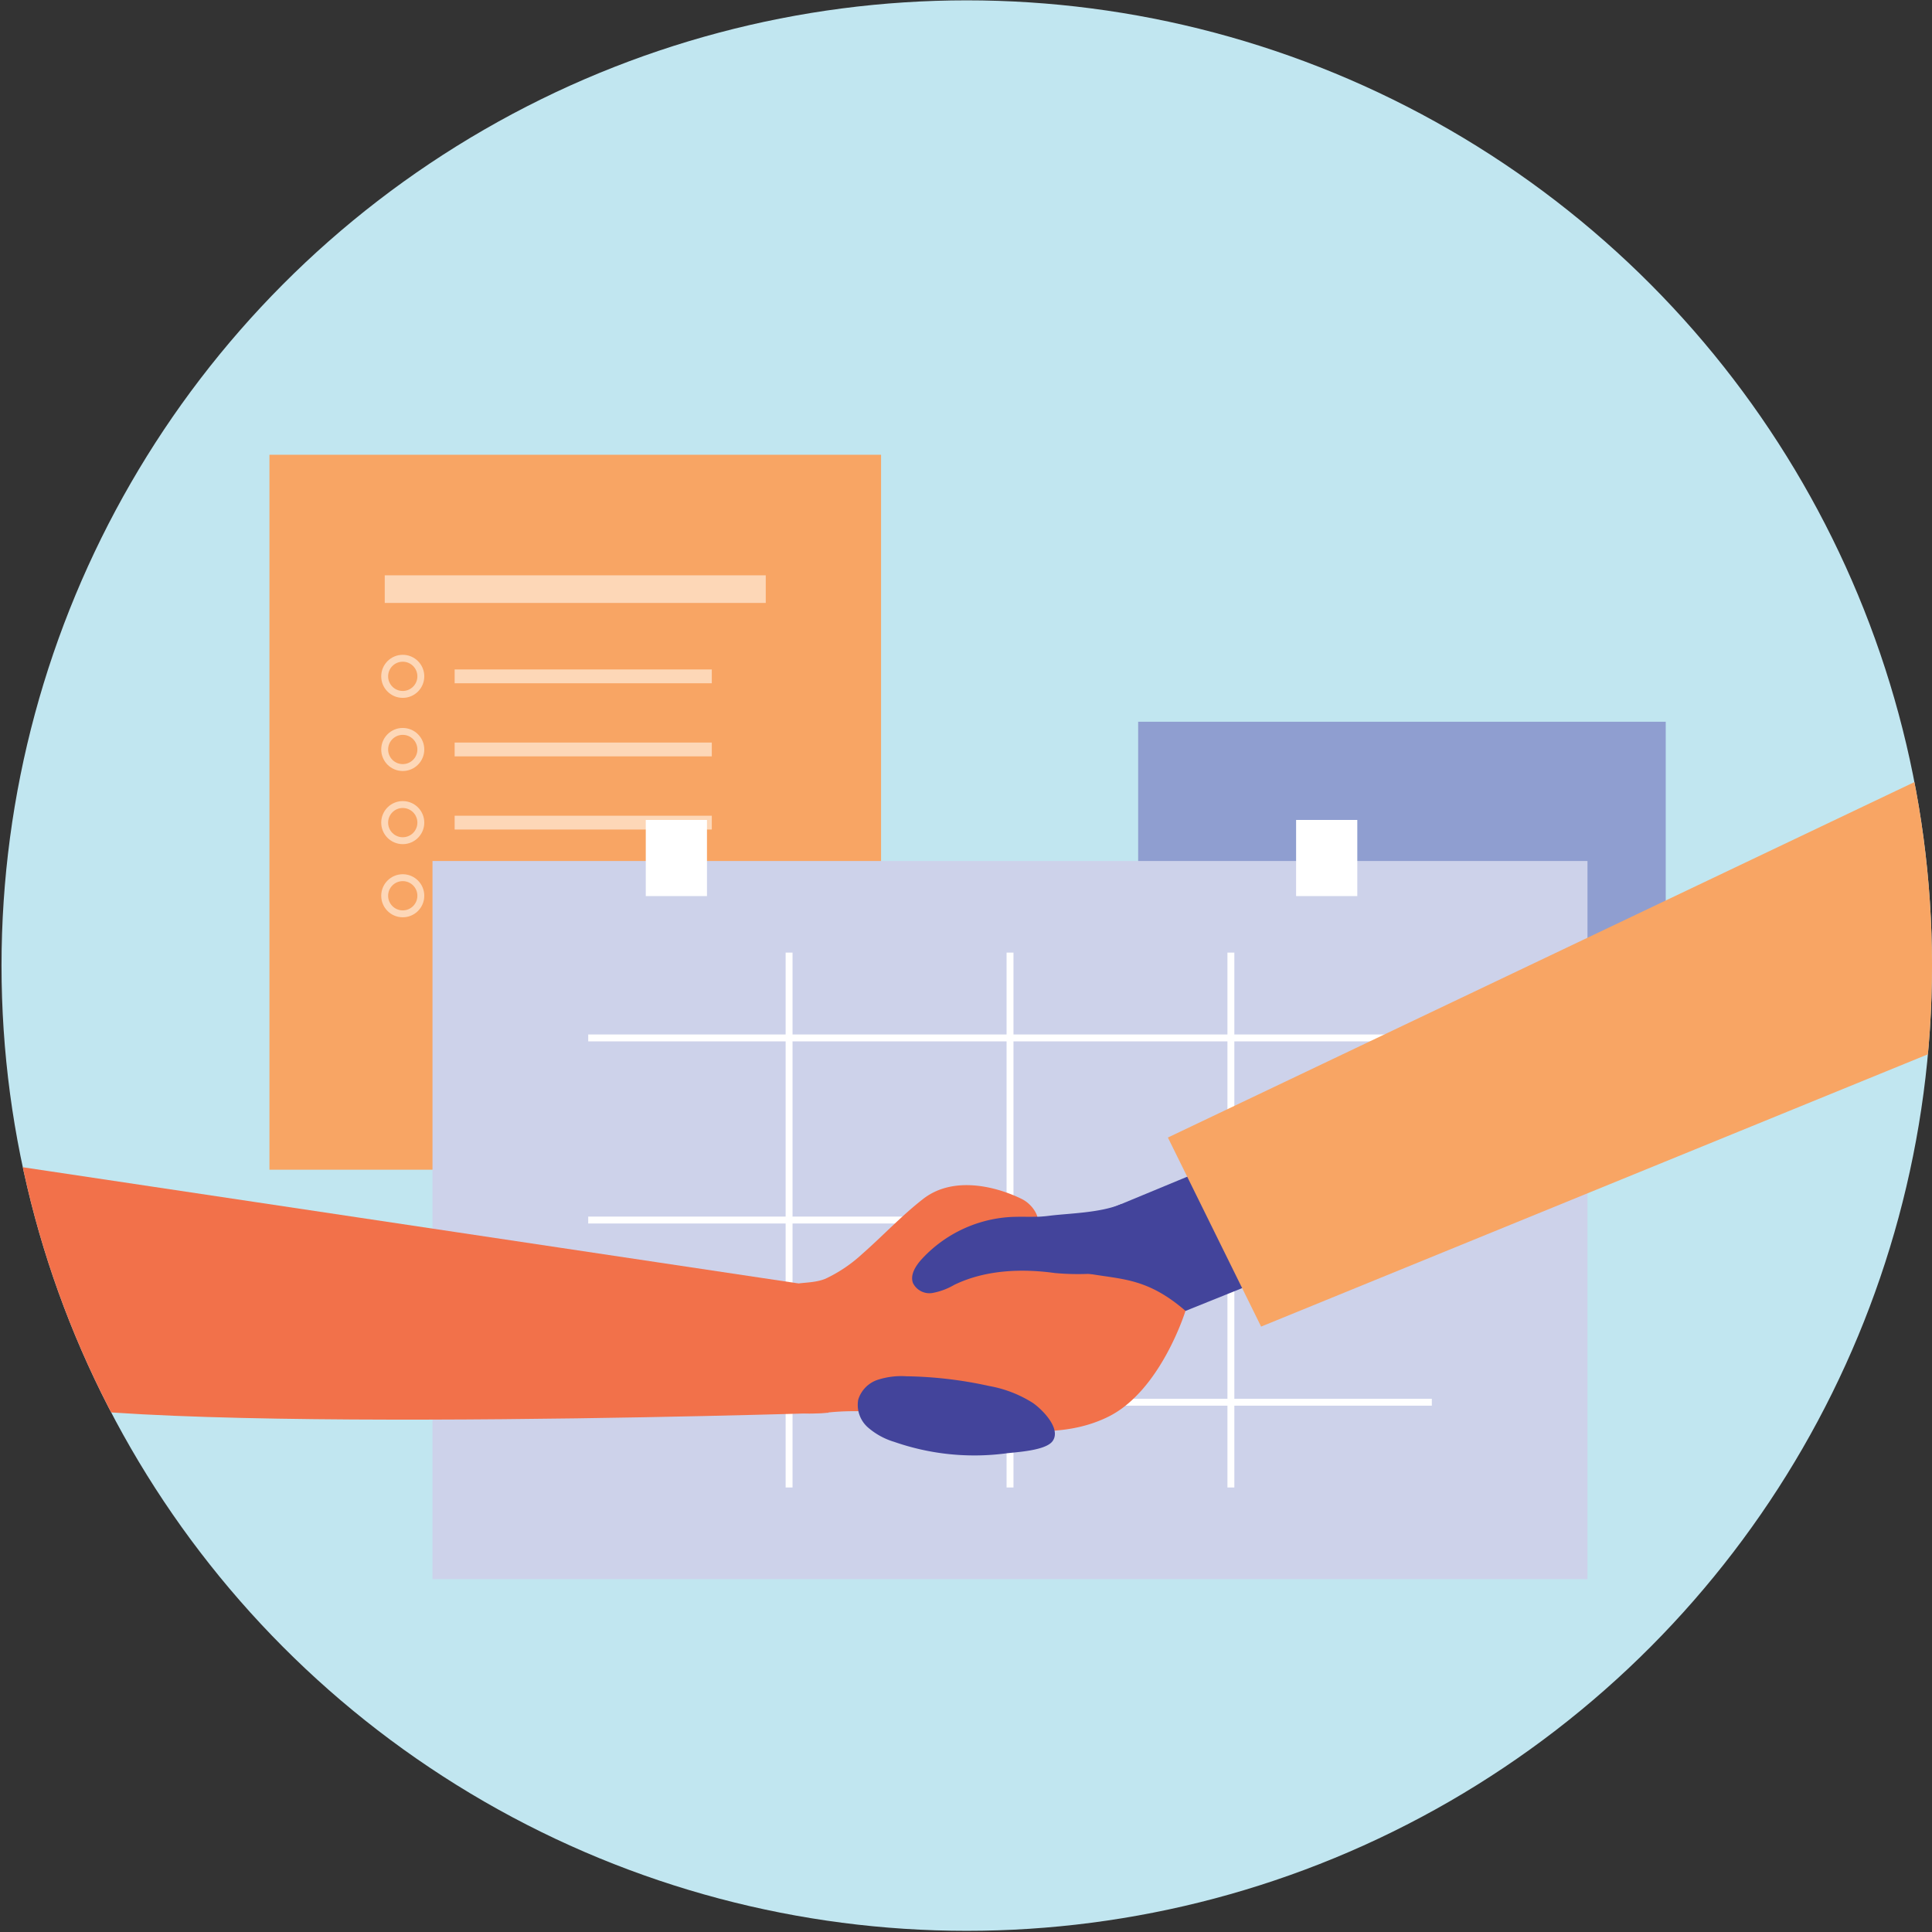
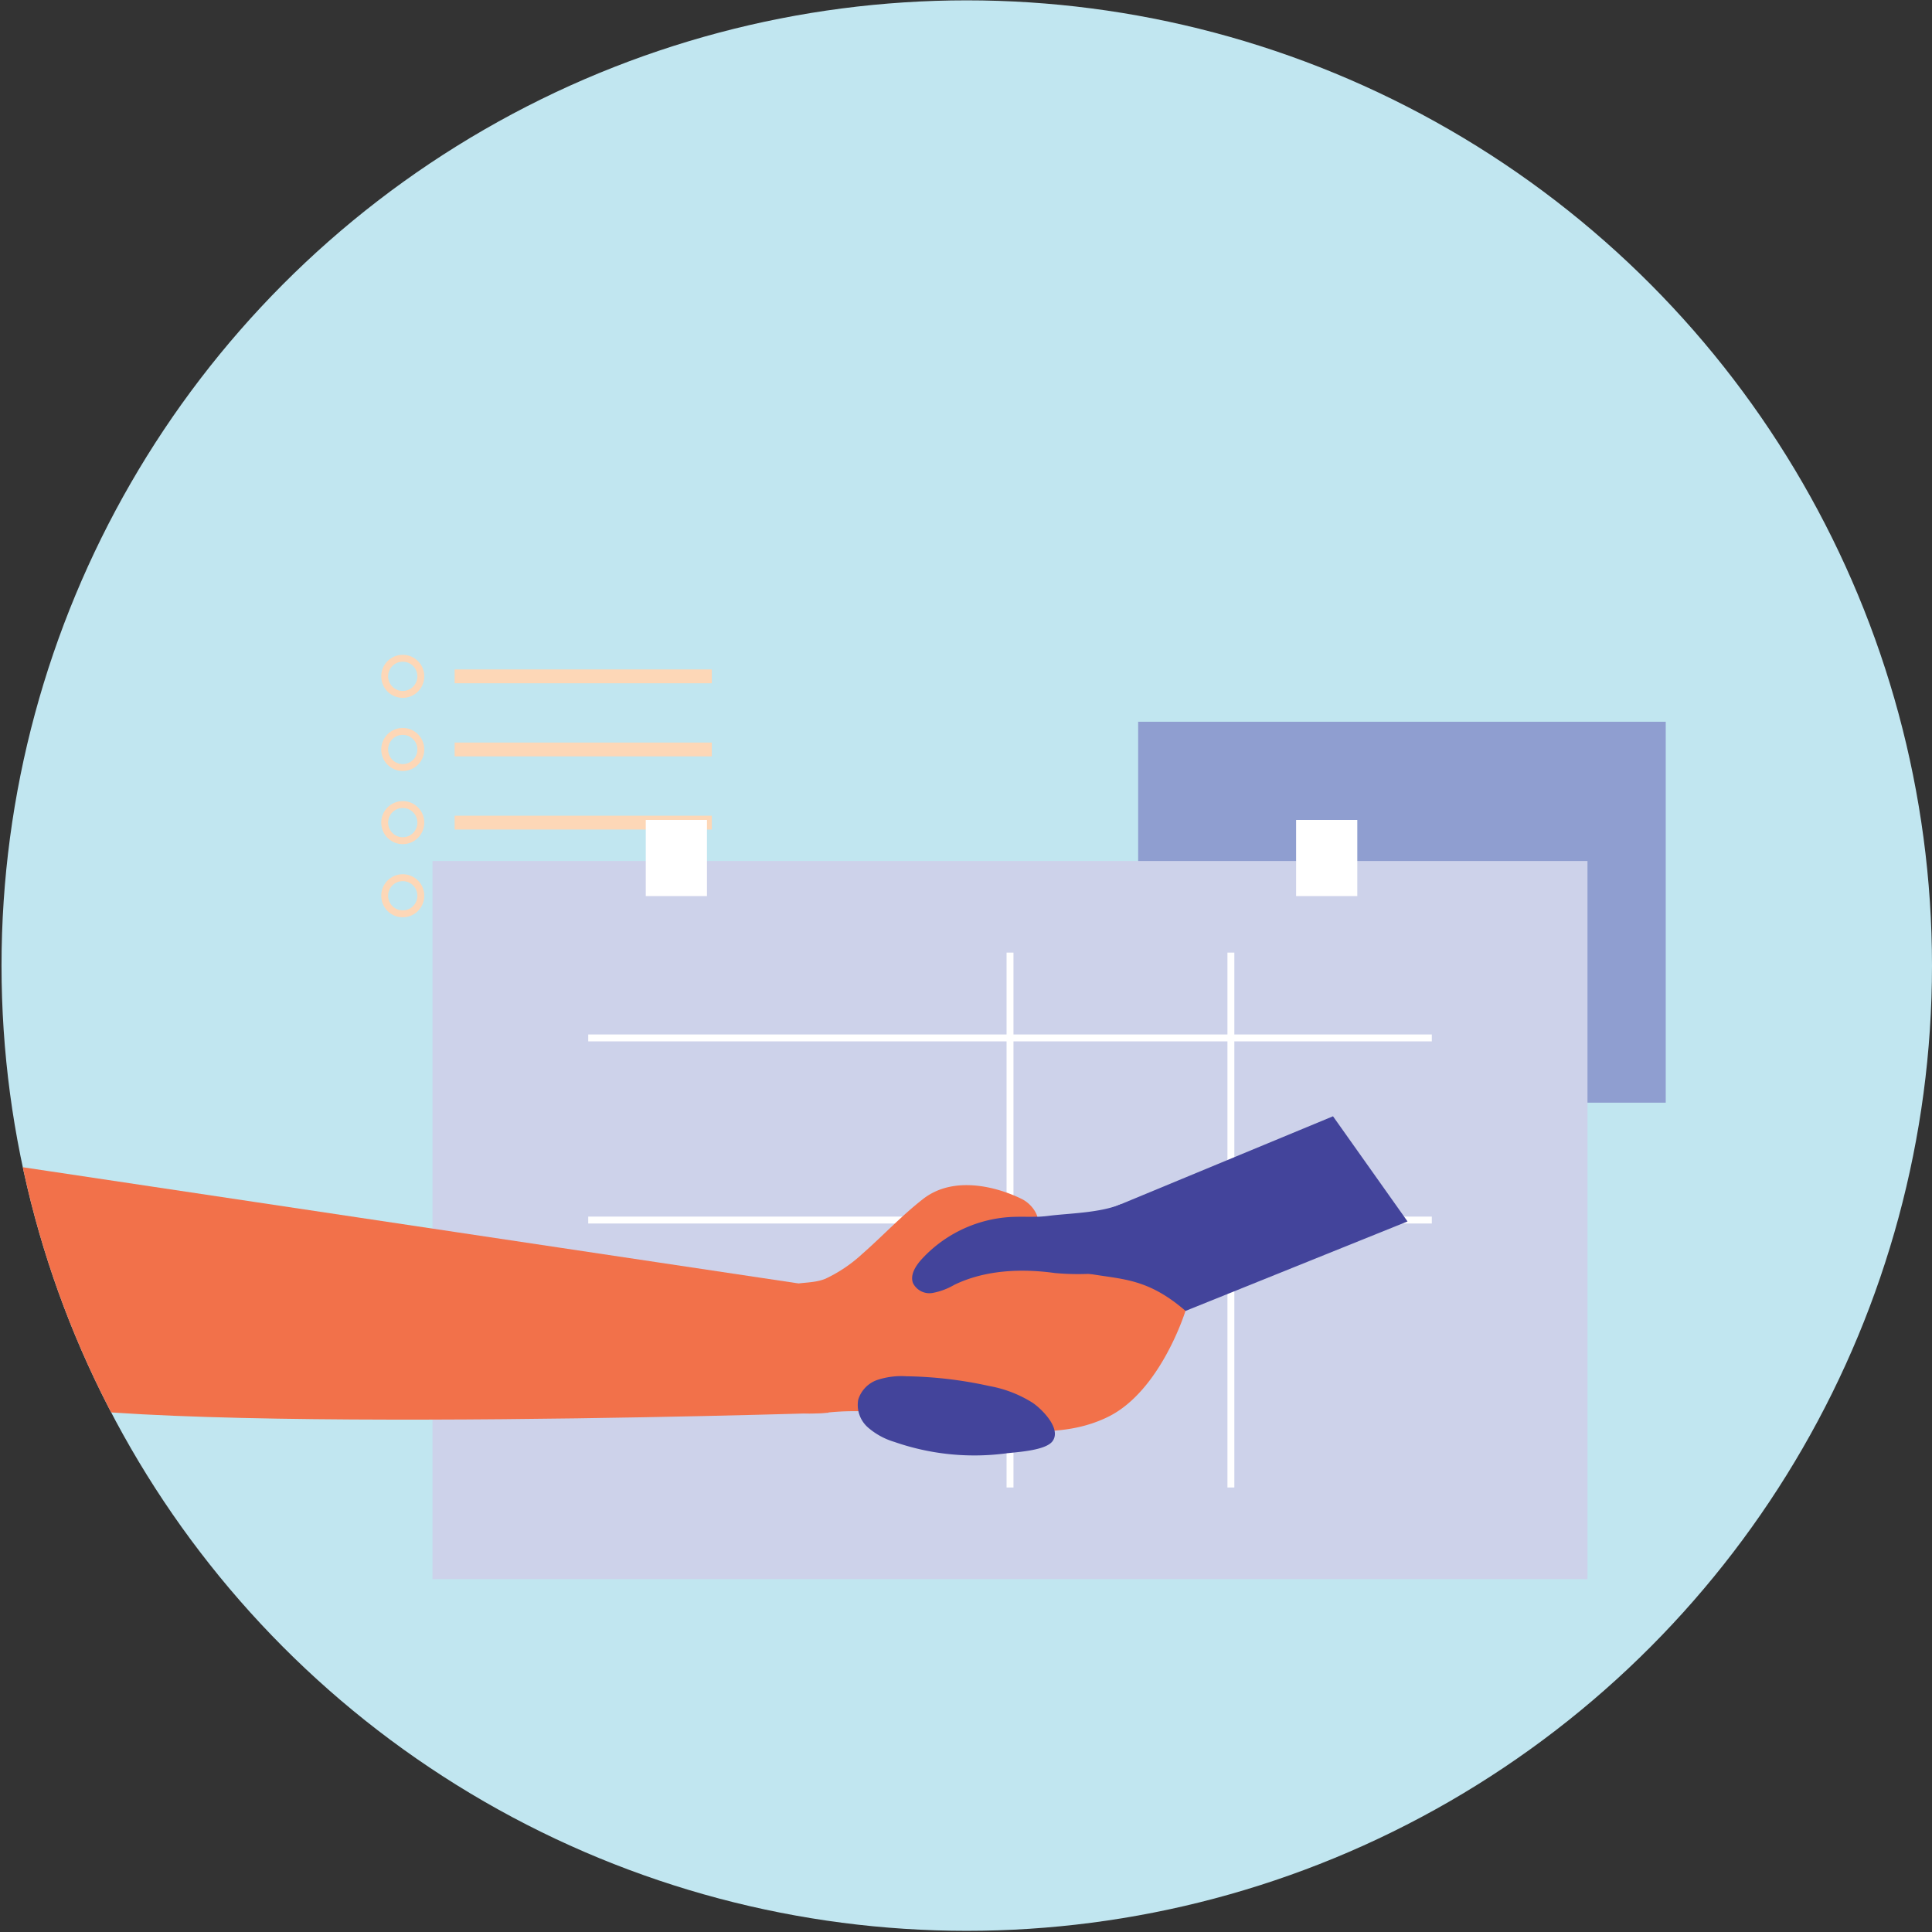
<svg xmlns="http://www.w3.org/2000/svg" id="Layer_1" data-name="Layer 1" viewBox="0 0 280 280">
  <rect x="0" y="0" width="280" height="280" fill="#333333" stroke="none" />
  <defs>
    <style> .cls-1, .cls-11, .cls-6, .cls-7, .cls-8 { fill: none; } .cls-2 { fill: #c1e6f0; } .cls-3 { clip-path: url(#clip-path); } .cls-4 { fill: #8f9ed0; } .cls-5 { fill: #f8a564; } .cls-6, .cls-7, .cls-8 { stroke: #fdd7b7; } .cls-10, .cls-11, .cls-6, .cls-7, .cls-8 { stroke-miterlimit: 10; } .cls-6 { stroke-width: 4px; } .cls-7 { stroke-width: 2px; } .cls-10, .cls-9 { fill: #cdd2ea; } .cls-10, .cls-11 { stroke: #fff; } .cls-12 { fill: #fff; } .cls-13 { fill: #43449b; } .cls-14 { fill: #f2714a; } </style>
    <clipPath id="clip-path">
      <circle class="cls-1" cx="140.11" cy="139.94" r="139.89" />
    </clipPath>
  </defs>
  <title>PHRASES-illustrations</title>
  <g>
    <circle class="cls-2" cx="140.11" cy="139.94" r="139.89" />
    <g class="cls-3">
      <rect class="cls-4" x="164.95" y="104.6" width="76.46" height="55.21" />
      <g>
-         <rect class="cls-5" x="39.05" y="65.91" width="88.64" height="103.61" />
        <g>
-           <line class="cls-6" x1="55.76" y1="85.38" x2="110.98" y2="85.38" />
          <line class="cls-7" x1="65.89" y1="98.02" x2="103.16" y2="98.02" />
          <circle class="cls-8" cx="58.37" cy="98.02" r="2.62" />
          <line class="cls-7" x1="65.89" y1="108.62" x2="103.16" y2="108.62" />
          <circle class="cls-8" cx="58.37" cy="108.62" r="2.62" />
          <line class="cls-7" x1="65.89" y1="119.22" x2="103.16" y2="119.22" />
          <circle class="cls-8" cx="58.37" cy="119.22" r="2.62" />
          <circle class="cls-8" cx="58.37" cy="129.82" r="2.62" />
        </g>
      </g>
      <g>
        <rect class="cls-9" x="62.68" y="124.78" width="167.39" height="104.08" />
        <g>
          <line class="cls-10" x1="85.25" y1="150.42" x2="207.51" y2="150.42" />
-           <line class="cls-11" x1="114.36" y1="138.06" x2="114.36" y2="215.58" />
          <line class="cls-11" x1="146.38" y1="138.06" x2="146.38" y2="215.58" />
          <line class="cls-10" x1="178.39" y1="138.06" x2="178.39" y2="215.58" />
          <line class="cls-10" x1="85.25" y1="176.82" x2="207.51" y2="176.82" />
-           <line class="cls-10" x1="85.25" y1="203.22" x2="207.51" y2="203.22" />
        </g>
        <rect class="cls-12" x="93.59" y="118.83" width="8.87" height="11.04" />
        <rect class="cls-12" x="187.84" y="118.83" width="8.87" height="11.04" />
      </g>
      <path class="cls-13" d="M169.3,189.54a17.1,17.1,0,0,1-7.71,5.31,10.43,10.43,0,0,1-9.06-1.28,7.54,7.54,0,0,1-2.77-8.39,8.41,8.41,0,0,1,5.62-4.77,11.9,11.9,0,0,1,10.8,2.25" />
      <polygon class="cls-13" points="193.19 161.78 158.18 176.29 166.18 192.26 203.99 177.02 193.19 161.78" />
      <path class="cls-14" d="M-68.28,69.38-4.47,168,115.69,186l4.37,18.75S5.68,208.45-1.2,201.58s-102.4-87.64-102.4-87.64Z" />
      <path class="cls-14" d="M124.94,181.75c3-2.63,5.71-5.55,8.86-8,4.41-3.42,10.66-1.76,14.25,0,1.73.83,3.2,3.15,1.92,4.58-1.78,2-8.13-1.32-10.12.47-1.1,1-1.24,1.65-.18,2.69a8,8,0,0,0,4,1.73c4.68,1,9.43.58,14.26,1.4s8.45.67,13.88,5.36c0,0-3.56,11.55-11.16,15.33-11.48,5.7-26.46-2.08-40.63-.6a23.83,23.83,0,0,1-5,.05c-3.84-.56-6.4-4.72-6.26-8.6.12-3.21,2.13-8.74,5.42-9.83,1.73-.57,3.63-.27,5.44-1A20.93,20.93,0,0,0,124.94,181.75Z" />
      <path class="cls-13" d="M133.47,182.61c-.82.94-1.59,2.19-1.15,3.35a2.66,2.66,0,0,0,2.81,1.43,9.74,9.74,0,0,0,3.17-1.18c4.46-2.16,9.69-2.39,14.6-1.71a37.25,37.25,0,0,0,5.07.11,6.6,6.6,0,0,0,4.82-1.69,3.67,3.67,0,0,0,.43-4.76c-.68-.79.18-4-.78-3.63-3.11,1.28-7.63,1.31-10.47,1.68-2.13.28-4.24,0-6.41.24A19,19,0,0,0,133.47,182.61Z" />
-       <polygon class="cls-5" points="169.26 164.86 182.77 192.26 286.06 150.08 281.87 111.24 169.26 164.86" />
      <path class="cls-13" d="M149.67,203.31a17.58,17.58,0,0,0-6.31-2.44,59.4,59.4,0,0,0-12-1.41,11.15,11.15,0,0,0-4.15.51,4.4,4.4,0,0,0-2.83,2.88,4.34,4.34,0,0,0,1.38,4,10.3,10.3,0,0,0,3.85,2.12,35.25,35.25,0,0,0,16.14,1.67c1.53-.2,6-.39,6.87-1.89C153.74,206.94,151,204.22,149.67,203.31Z" />
    </g>
  </g>
</svg>